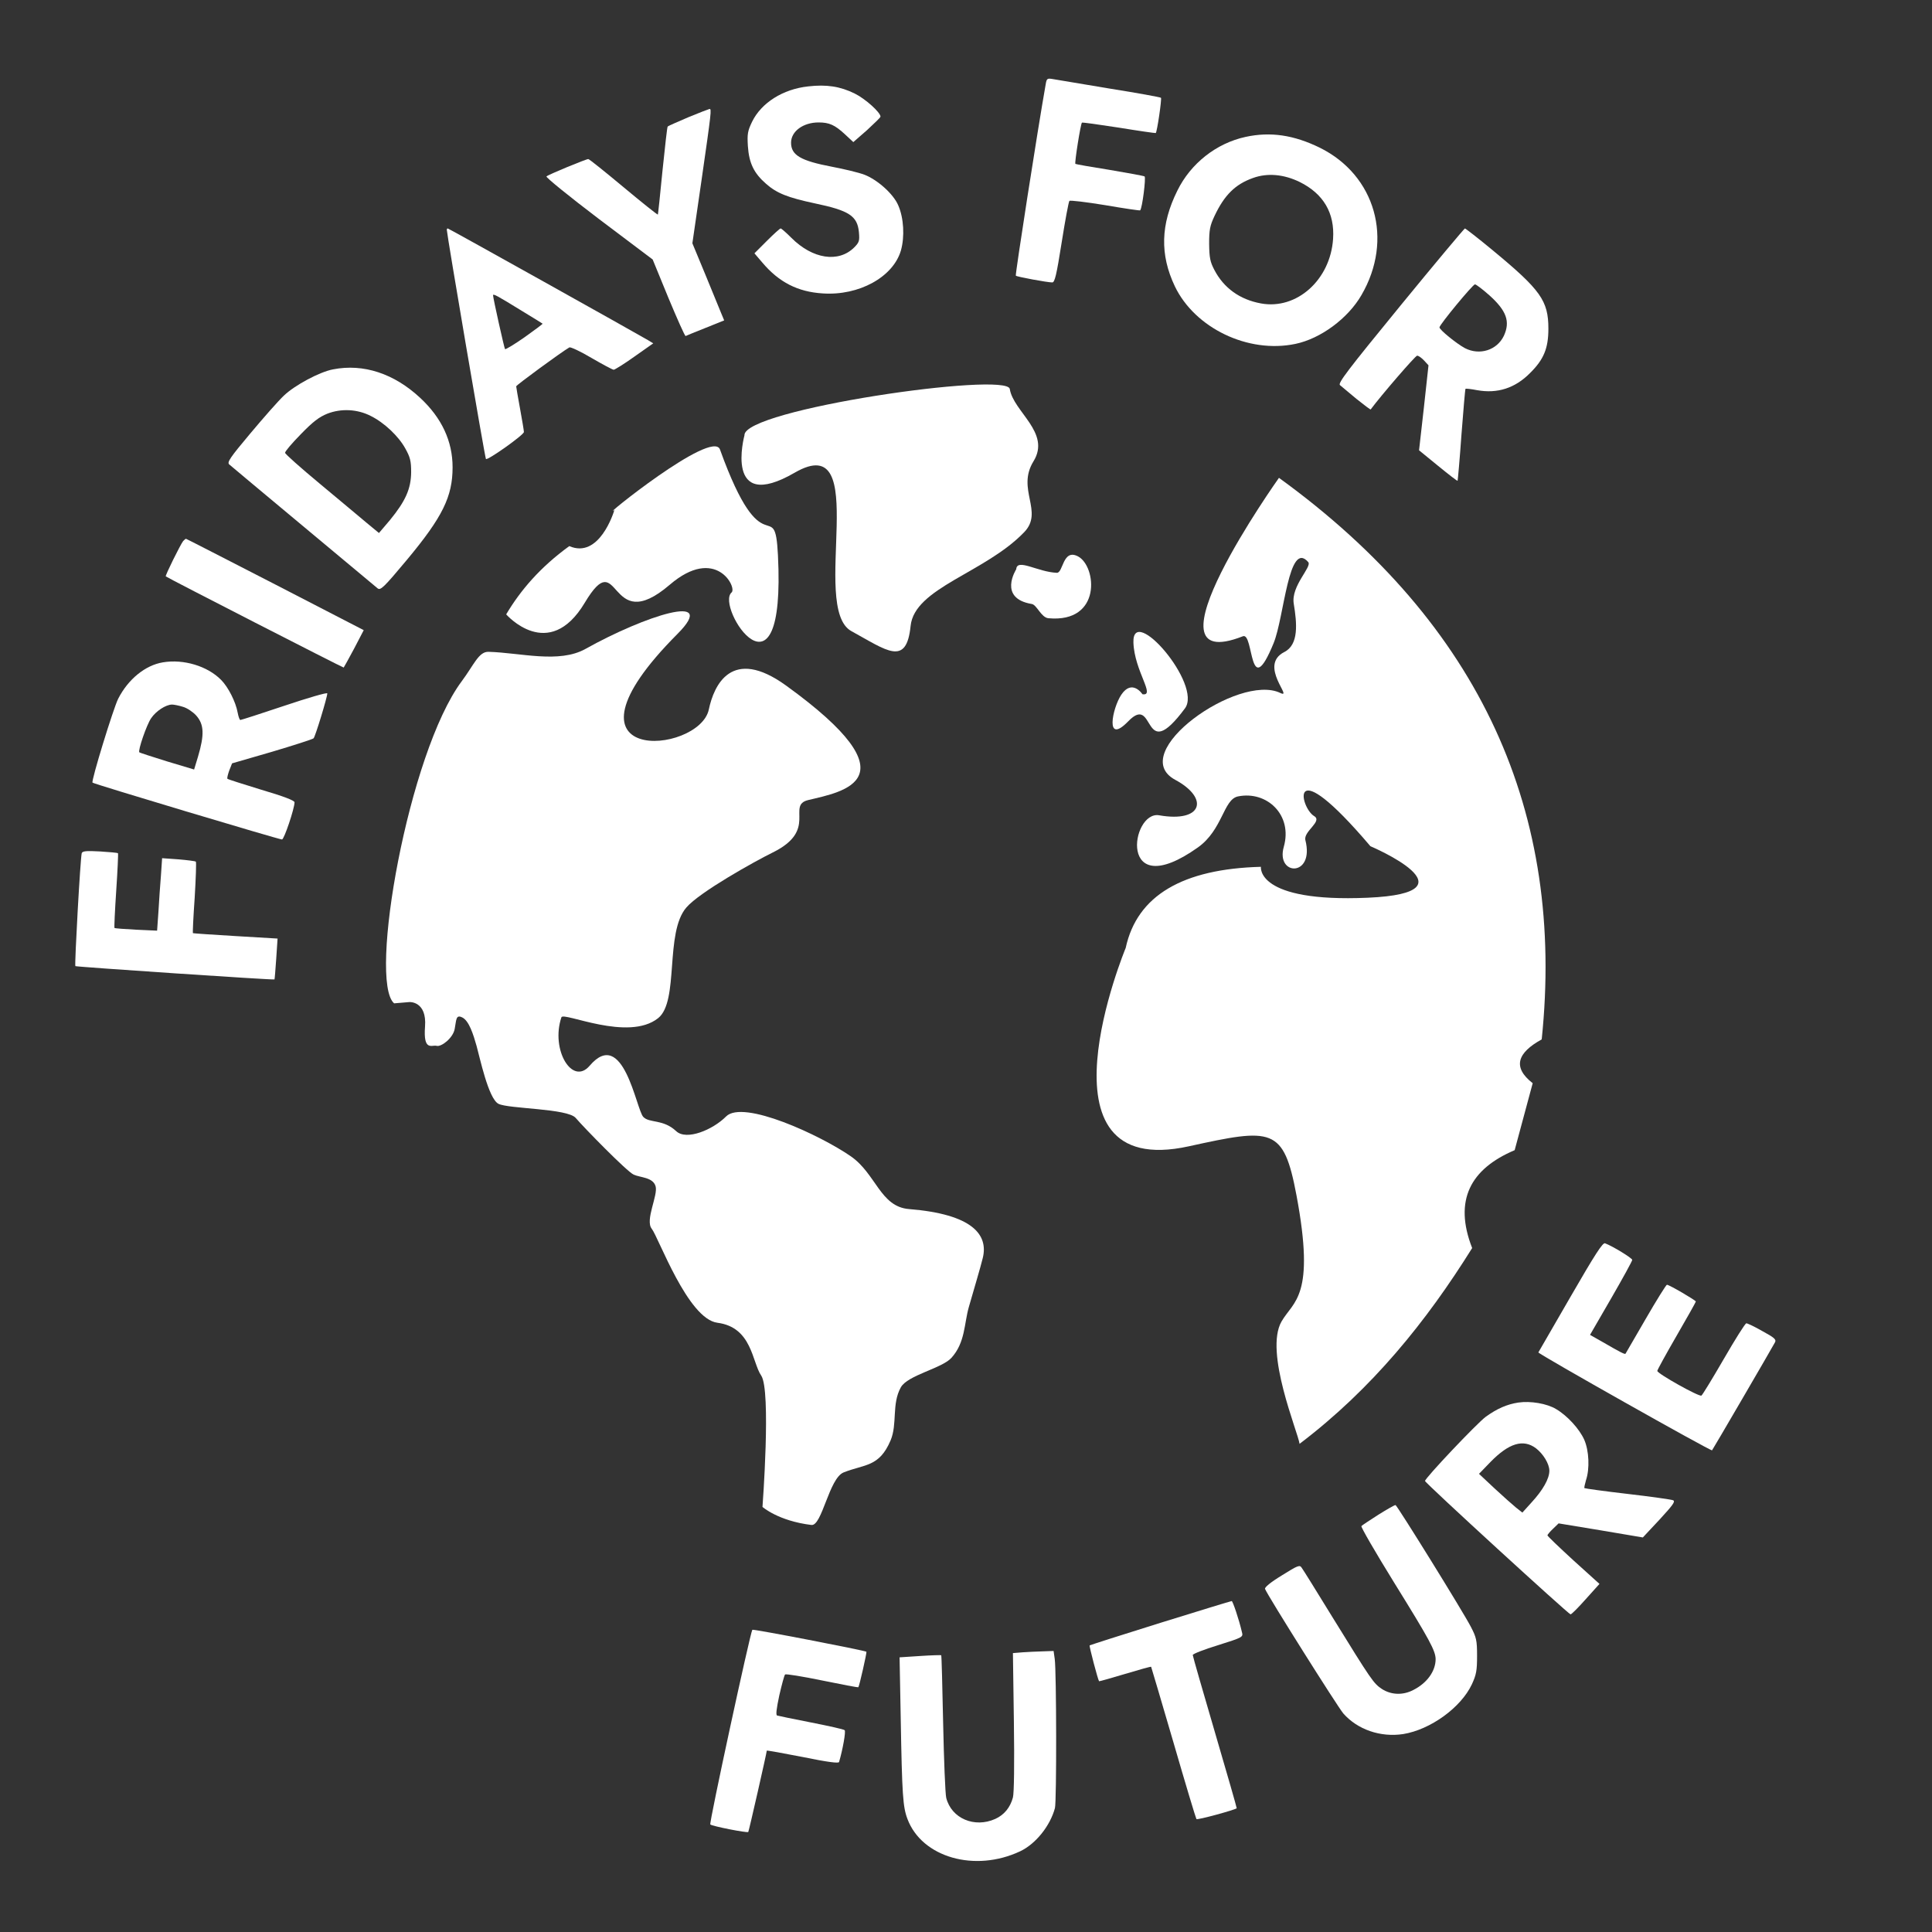
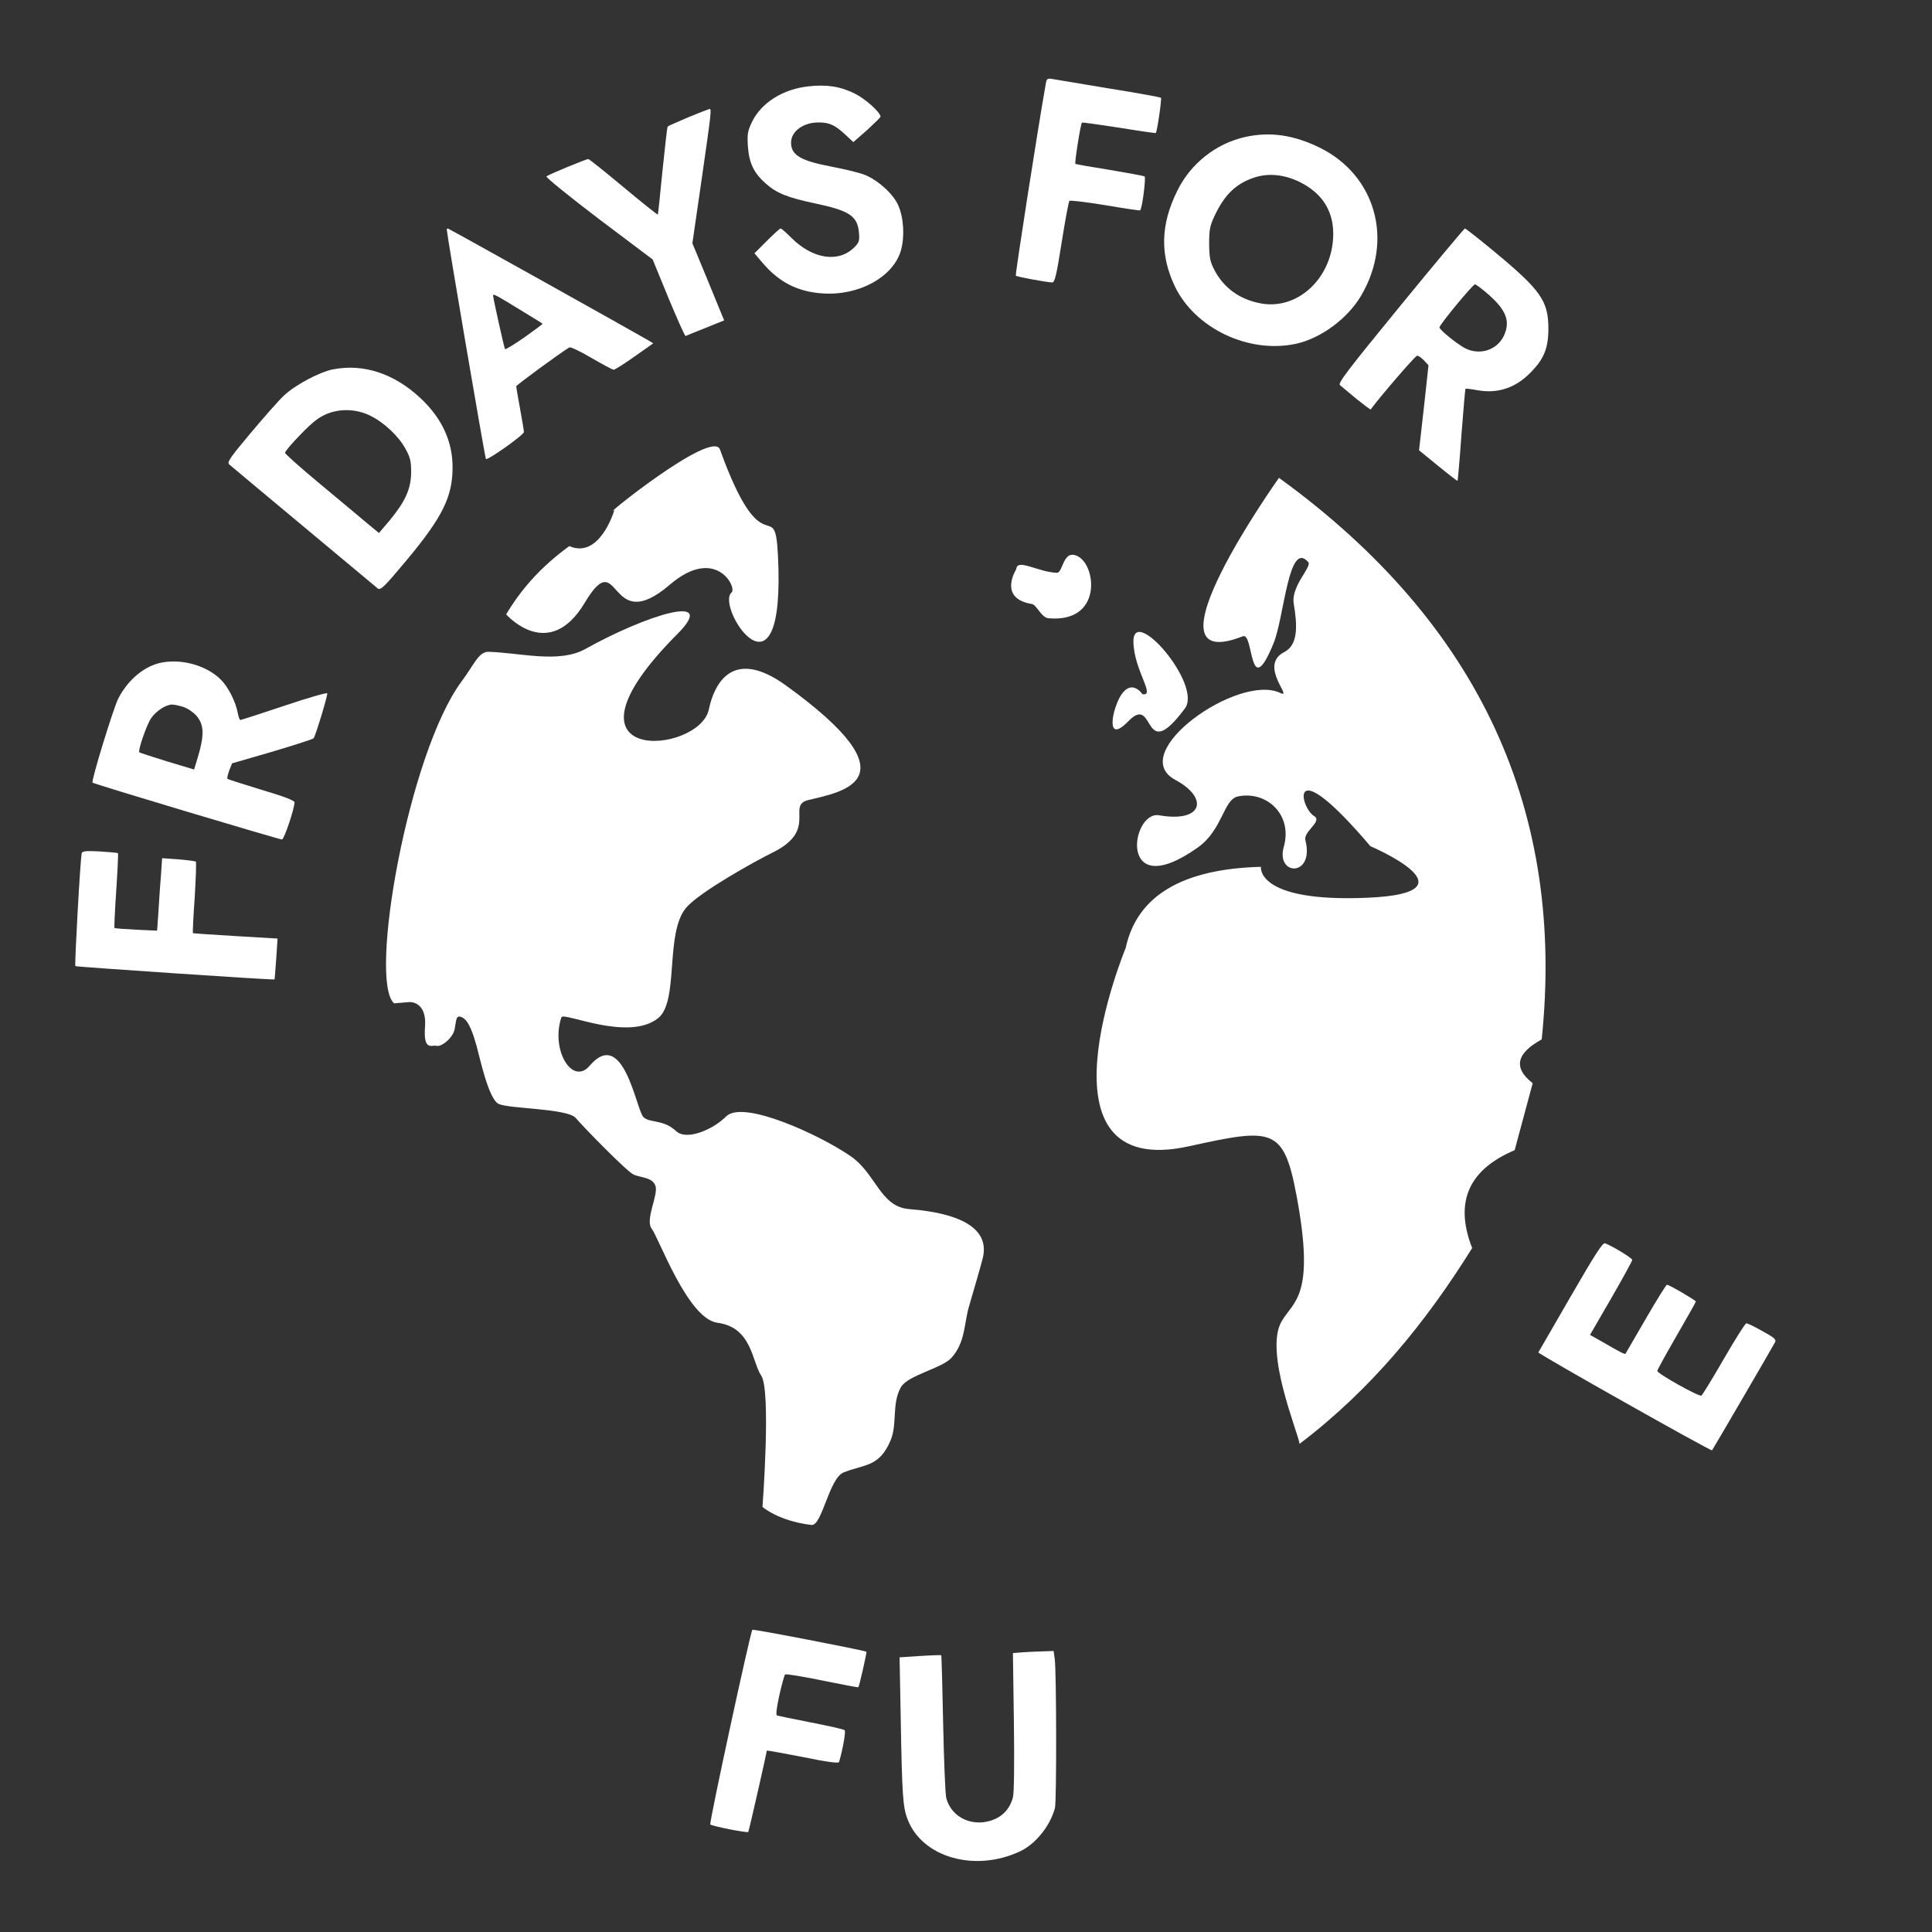
<svg xmlns="http://www.w3.org/2000/svg" width="100%" height="100%" viewBox="0 0 26042 26042" version="1.1" xml:space="preserve" style="fill-rule:evenodd;clip-rule:evenodd;stroke-linejoin:round;stroke-miterlimit:2;">
  <rect x="0" y="0" width="26042" height="26042" fill="#333333" stroke="none" />
  <g>
    <path d="M14095.2,1135.99c-111.725,631.358 -413.112,2569.61 -402.72,2580c15.587,15.591 426.104,90.937 491.058,90.937c33.779,0 57.158,-96.133 127.308,-540.421c46.771,-296.191 93.538,-548.221 103.929,-558.612c10.392,-10.396 226.042,15.587 480.663,57.158c257.225,44.171 467.675,75.35 472.875,70.154c28.579,-25.983 80.541,-444.291 59.758,-457.283c-12.992,-7.796 -226.042,-46.767 -472.875,-88.338c-246.825,-38.97 -452.079,-75.345 -459.875,-80.541c-12.992,-12.992 70.146,-537.83 88.333,-556.013c7.8,-5.196 231.242,25.979 498.855,67.55c270.212,44.171 491.058,75.35 496.254,72.75c18.187,-15.587 83.141,-462.475 70.15,-475.467c-7.792,-7.795 -319.575,-64.954 -696.313,-124.712c-374.141,-62.358 -717.096,-119.521 -761.266,-127.317c-75.35,-12.983 -83.142,-7.791 -96.134,70.154l0,0.005Z" style="fill:#fff;" />
    <path d="M10894.2,1164.57c-340.362,36.375 -631.358,220.85 -756.071,475.471c-59.762,124.712 -67.554,163.683 -57.162,329.971c15.587,228.637 80.546,363.745 244.233,506.645c142.896,127.313 293.596,187.071 659.942,265.013c459.875,96.133 571.6,168.883 592.383,387.133c10.392,116.917 5.196,137.704 -64.954,207.854c-210.458,207.855 -558.608,155.892 -844.408,-129.908c-70.155,-70.154 -135.109,-127.312 -145.505,-127.312c-10.391,0 -93.533,75.345 -187.066,168.883l-166.284,166.283l106.525,124.713c223.442,265.016 478.063,394.925 813.23,415.712c488.462,33.775 950.937,-220.85 1054.87,-579.396c51.967,-184.475 38.975,-436.495 -36.375,-607.979c-64.95,-153.291 -280.604,-345.558 -457.279,-413.108c-75.346,-28.579 -270.212,-75.35 -433.896,-106.529c-423.508,-80.542 -553.416,-155.892 -553.416,-324.771c0,-153.296 163.687,-272.813 371.537,-272.813c142.904,0 218.254,33.78 353.358,158.488l114.321,106.529l184.471,-161.092c98.729,-90.933 181.871,-171.475 181.871,-181.87c0,-57.159 -205.254,-241.63 -348.154,-311.784c-194.863,-96.133 -379.338,-124.712 -626.167,-96.133Z" style="fill:#fff;" />
    <path d="M9278.17,1580.29c-145.5,62.354 -270.217,116.916 -278.004,124.712c-7.796,5.196 -36.375,272.808 -70.155,594.983c-31.179,322.175 -59.758,589.792 -62.358,592.388c-5.196,5.2 -213.05,-161.088 -462.479,-368.942c-249.425,-207.854 -462.475,-379.337 -475.467,-379.337c-31.175,0 -540.421,210.454 -563.808,233.837c-12.988,10.392 303.992,267.617 704.108,571.6l727.496,548.221l213.05,519.637c119.517,285.8 220.85,514.442 231.242,511.846c10.391,-5.2 129.908,-54.562 267.612,-109.125l252.025,-101.333l-38.975,-93.529c-20.787,-51.967 -116.916,-285.809 -213.05,-519.642l-176.679,-426.104l124.713,-860c132.512,-919.758 135.108,-950.938 106.529,-950.938c-12.992,2.6 -140.304,51.967 -285.8,111.725Z" style="fill:#fff;" />
    <path d="M16789.5,1845.29c-394.925,85.741 -740.484,358.554 -919.759,724.896c-226.046,454.687 -236.437,862.6 -33.775,1288.7c270.209,563.804 987.313,909.362 1623.87,776.854c340.362,-70.146 709.304,-342.958 891.183,-657.342c436.492,-748.275 189.663,-1616.07 -561.212,-1987.61c-350.754,-171.484 -665.138,-218.25 -1000.3,-145.504l0,0.004Zm730.087,607.979c319.583,158.492 472.875,418.308 449.488,766.467c-36.375,553.412 -491.055,958.729 -971.721,870.391c-285.8,-51.962 -501.454,-207.854 -628.763,-452.083c-57.158,-109.125 -67.554,-163.688 -70.15,-350.754c0,-189.671 10.392,-244.229 72.75,-376.742c132.509,-280.6 278.005,-426.104 519.634,-511.838c194.866,-70.154 415.712,-49.366 628.762,54.559Z" style="fill:#fff;" />
    <path d="M6022.62,3097.62c2.6,72.75 514.442,3076.25 527.433,3089.24c20.788,23.383 511.842,-324.771 511.842,-363.746c0,-18.188 -23.383,-158.488 -51.967,-314.379c-28.579,-155.892 -51.958,-290.996 -51.958,-301.392c0,-15.588 605.379,-459.879 717.096,-524.833c15.592,-7.792 150.696,54.562 298.792,142.9c148.1,85.741 283.204,158.491 298.791,158.491c12.996,0 140.304,-77.946 278.009,-176.679l254.625,-179.275l-72.75,-44.167c-135.109,-80.545 -2683.93,-1504.35 -2696.93,-1504.35c-7.792,0.001 -12.988,7.792 -12.988,18.188Zm1013.29,1093.84c150.695,90.937 275.408,168.883 278.008,171.483c5.196,2.596 -106.525,85.737 -241.633,181.871c-137.7,96.133 -257.221,168.883 -265.013,161.091c-10.396,-12.991 -158.488,-675.529 -161.087,-724.896c0,-25.983 51.962,2.596 389.725,210.45Z" style="fill:#fff;" />
    <path d="M18875.8,4121.31c-714.5,872.991 -847.004,1047.07 -813.229,1070.46c20.788,18.187 119.513,98.733 220.846,184.466c103.929,83.146 189.671,148.1 192.262,142.905c142.905,-192.263 602.784,-724.896 626.167,-724.896c18.188,0 59.758,28.579 93.533,64.954l59.759,64.958l-62.359,571.6l-64.95,574.2l254.621,207.85c142.9,116.921 259.821,207.859 265.017,202.663c2.596,-5.196 28.579,-285.8 51.963,-620.967c25.983,-335.167 49.362,-613.171 54.558,-618.367c5.2,-5.195 75.35,2.596 155.896,18.188c272.808,49.367 511.841,-25.983 714.5,-231.242c184.47,-181.871 246.829,-332.571 246.829,-597.583c0,-376.738 -103.925,-522.233 -748.279,-1054.87c-197.463,-163.683 -368.946,-296.191 -376.742,-296.191c-10.388,2.595 -402.713,470.275 -870.392,1041.88l0,-0.009Zm1200.37,-140.3c231.237,207.855 283.204,353.355 194.862,545.617c-93.533,194.863 -327.37,267.613 -524.837,166.283c-111.717,-59.754 -345.554,-249.425 -342.954,-280.604c2.596,-38.971 449.483,-579.396 478.062,-579.396c15.592,0 103.929,67.555 194.867,148.1Z" style="fill:#fff;" />
    <path d="M4489.67,4978.71c-181.875,33.775 -519.634,215.646 -662.538,353.355c-72.75,67.55 -275.408,298.791 -452.083,509.241c-272.813,324.775 -316.979,389.729 -285.804,418.309c20.787,18.187 470.275,394.929 997.708,834.016c530.029,441.696 979.517,818.434 1002.9,836.621c38.971,31.175 83.141,-10.392 397.525,-387.129c478.066,-574.204 613.171,-849.613 613.171,-1244.53c0,-350.755 -145.496,-665.138 -436.496,-935.346c-350.754,-327.375 -763.867,-465.079 -1174.38,-384.534l0.005,0Zm509.246,628.763c181.875,90.933 374.137,272.808 465.074,439.087c64.959,116.921 77.951,166.288 77.951,319.58c-2.6,223.445 -75.35,387.129 -285.805,644.35l-148.095,174.079l-163.688,-135.104c-90.933,-75.35 -374.137,-314.384 -631.362,-527.434c-259.817,-215.65 -470.267,-402.721 -470.267,-418.308c-2.6,-18.188 93.533,-129.913 213.05,-252.025c163.687,-168.883 246.829,-231.238 355.95,-275.404c187.066,-72.75 405.321,-62.359 587.191,31.179Z" style="fill:#fff;" />
-     <path d="M2468.3,7293.71c-36.375,46.767 -244.229,465.075 -233.838,475.467c23.384,20.788 2392.93,1234.14 2398.13,1228.94c5.196,-5.2 67.555,-119.517 140.305,-254.625l129.912,-249.425l-1192.58,-615.767c-657.342,-337.767 -1197.77,-615.771 -1202.97,-615.771c-7.795,0 -23.383,15.588 -38.975,31.175l0.009,0.004Z" style="fill:#fff;" />
    <path d="M2195.49,8927.96c-236.434,38.975 -467.675,226.046 -602.78,491.059c-64.954,129.908 -366.345,1109.42 -345.558,1130.22c15.588,18.188 2515.05,766.463 2554.02,766.463c28.579,0 168.879,-418.304 168.879,-501.45c0,-23.383 -145.496,-80.546 -446.888,-168.883c-244.229,-75.35 -452.087,-140.3 -457.283,-148.096c-7.792,-5.196 5.196,-57.159 23.383,-109.125l38.975,-98.734l537.83,-155.887c296.187,-88.338 548.216,-168.883 561.208,-181.875c23.383,-25.984 184.467,-553.413 184.467,-605.379c0,-15.588 -259.817,59.762 -576.796,166.287c-316.979,106.525 -584.592,192.263 -594.984,192.263c-10.395,0 -25.983,-44.167 -36.375,-98.73c-25.983,-145.495 -127.312,-345.562 -223.445,-441.691c-184.471,-187.071 -506.646,-283.2 -784.655,-236.438l0.005,0Zm272.808,600.184c54.562,15.587 135.108,70.15 176.675,116.916c106.529,119.521 111.725,259.821 23.392,556.013l-51.967,171.483l-363.746,-109.125c-200.062,-62.358 -368.946,-116.916 -374.142,-122.116c-23.383,-20.784 98.734,-374.138 158.488,-459.88c64.958,-96.133 194.867,-181.87 280.604,-184.466c25.988,0 93.538,12.983 150.696,31.175Z" style="fill:#fff;" />
    <path d="M1101.65,11500.2c-18.188,62.354 -98.729,1506.95 -85.737,1522.54c12.991,10.392 2673.53,189.663 2683.93,179.271c2.6,0 12.991,-127.308 23.383,-278.004l18.187,-272.808l-569.004,-33.779c-311.783,-18.188 -569.004,-36.375 -571.6,-38.975c-5.196,-5.196 5.196,-218.246 23.383,-478.063c15.588,-259.821 23.384,-478.067 15.588,-485.862c-7.792,-7.796 -114.317,-20.788 -233.833,-31.18l-220.846,-15.591l-15.592,231.241c-10.392,127.313 -25.979,345.559 -33.775,488.459l-18.187,257.221l-283.2,-12.992c-155.896,-7.796 -288.405,-18.188 -291.005,-23.383c-5.191,-5.196 5.2,-233.838 23.388,-504.046c18.187,-272.809 28.579,-498.854 23.383,-504.05c-5.196,-5.2 -114.321,-15.588 -241.633,-23.388c-187.067,-10.391 -236.433,-5.196 -246.825,23.388Z" style="fill:#fff;" />
    <path d="M21170,17478.6c-233.837,405.313 -428.704,743.079 -433.896,750.875c-7.8,18.184 2327.97,1335.47 2340.96,1319.88c10.395,-10.391 805.437,-1374.44 849.608,-1457.58c18.187,-36.375 -10.396,-62.358 -168.879,-148.1c-103.929,-59.758 -202.663,-106.52 -218.25,-106.52c-15.588,0 -150.696,215.645 -303.988,480.662c-153.296,265.013 -288.4,485.863 -301.391,493.658c-28.58,20.784 -594.984,-296.195 -594.984,-332.57c0,-12.992 116.917,-226.046 259.821,-472.871c142.896,-246.825 259.817,-454.684 259.817,-462.475c0,-15.592 -358.55,-226.046 -389.729,-226.046c-10.392,0 -140.305,207.858 -285.8,459.883c-148.1,254.621 -270.213,465.071 -272.809,470.267c-10.391,10.396 -75.35,-23.383 -303.987,-155.888l-174.084,-98.733l285.805,-493.654c155.891,-270.213 283.2,-501.45 283.2,-517.042c0,-23.383 -262.417,-184.471 -366.346,-223.442c-31.175,-12.991 -135.104,148.096 -465.071,719.7l0.004,-0.004Z" style="fill:#fff;" />
-     <path d="M20468.5,18905c-155.892,23.383 -290.996,83.146 -441.692,192.271c-119.516,88.333 -818.429,826.221 -818.429,865.196c0,25.979 1935.65,1797.95 1961.63,1797.95c12.992,0 103.93,-90.938 205.259,-205.255l184.471,-205.258l-350.759,-316.975c-192.262,-176.679 -350.754,-327.371 -350.754,-337.767c0,-7.796 33.775,-49.366 75.346,-88.337l75.35,-72.75l566.404,93.533l569.009,96.134l226.037,-241.634c179.275,-194.862 215.65,-244.229 181.875,-259.816c-25.983,-10.392 -301.392,-49.367 -615.771,-85.742c-314.383,-36.375 -574.2,-72.75 -579.396,-77.942c-5.195,-5.196 5.196,-51.967 20.784,-106.529c51.966,-153.296 41.575,-397.521 -23.384,-545.621c-64.954,-145.496 -228.637,-324.775 -379.333,-413.108c-124.717,-75.35 -345.563,-111.725 -506.646,-88.342l-0.004,-0.004Zm233.833,615.771c98.734,75.35 181.88,210.458 181.88,303.991c0,106.525 -85.742,259.821 -241.634,428.7l-122.117,135.109l-85.741,-67.554c-44.167,-36.375 -176.675,-153.292 -290.996,-259.821l-207.854,-194.867l155.891,-161.083c246.83,-252.025 439.096,-311.784 610.571,-184.475Z" style="fill:#fff;" />
-     <path d="M18579.6,20417.2c-116.921,75.345 -220.846,142.895 -228.637,153.291c-10.396,10.392 187.066,350.754 439.087,758.671c483.267,779.454 558.617,919.758 561.213,1034.08c0,161.092 -114.321,322.175 -298.792,415.713c-142.9,75.35 -301.392,67.554 -426.104,-12.992c-111.721,-75.346 -137.704,-111.725 -665.134,-966.525c-210.454,-342.963 -397.525,-644.35 -415.712,-667.733c-25.983,-41.575 -51.963,-31.18 -267.613,103.925c-153.291,93.537 -233.837,161.087 -226.041,181.875c36.375,93.533 974.321,1582.3 1054.87,1678.43c192.263,218.246 501.446,324.775 808.034,278.004c366.345,-59.758 776.858,-355.95 924.954,-670.333c59.758,-129.905 70.154,-184.467 70.154,-384.525c0,-210.459 -10.396,-249.43 -83.142,-389.73c-103.929,-202.662 -992.508,-1634.26 -1015.89,-1642.06c-10.392,-2.596 -114.321,57.162 -231.242,129.912l-0.004,0.005Z" style="fill:#fff;" />
-     <path d="M15641.1,21874.8c-517.037,161.088 -945.741,298.787 -953.537,303.988c-7.792,10.391 111.725,465.075 127.312,483.262c2.6,2.6 161.088,-41.571 350.759,-98.733c189.666,-57.159 348.154,-101.329 350.75,-96.134c2.6,2.6 137.708,462.48 301.395,1021.09c161.084,556.012 301.384,1021.09 309.18,1031.49c12.995,15.592 514.441,-122.116 543.025,-145.5c2.595,-5.196 -129.913,-465.075 -293.596,-1023.68c-163.688,-558.613 -298.792,-1026.29 -298.792,-1041.88c0,-15.588 153.292,-75.346 340.363,-132.509c337.766,-106.52 340.362,-109.12 322.175,-176.675c-41.571,-179.275 -124.713,-420.908 -137.705,-418.308c-10.391,0 -441.695,132.508 -961.329,293.596Z" style="fill:#fff;" />
    <path d="M10140.8,21968.2c-31.179,51.967 -584.592,2608.59 -566.404,2624.17c23.383,23.383 498.85,116.916 511.842,101.325c7.795,-7.792 249.429,-1070.45 249.429,-1096.43c0,-5.2 218.246,33.775 483.262,85.734c329.971,67.554 485.863,88.341 491.054,67.554c49.367,-166.279 93.538,-413.108 75.35,-428.696c-12.991,-12.992 -215.65,-57.162 -452.083,-103.929c-236.437,-46.767 -441.692,-88.342 -457.283,-93.538c-20.784,-5.195 -10.392,-88.333 28.579,-272.808c33.779,-145.496 67.554,-272.808 77.95,-280.604c10.392,-10.392 233.833,25.983 498.85,80.546c265.012,54.562 483.262,96.129 488.458,90.933c12.992,-10.388 116.917,-472.867 109.125,-478.067c-23.387,-18.187 -1530.33,-309.183 -1538.13,-296.191l0,0.008Z" style="fill:#fff;" />
    <path d="M13780.8,22272.2l-127.313,10.396l12.992,927.55c7.796,563.808 2.6,961.329 -12.992,1018.49c-36.375,135.109 -116.916,233.834 -236.433,288.396c-280.604,127.317 -592.388,-5.196 -662.538,-283.2c-12.991,-51.962 -31.179,-506.646 -41.57,-1005.5c-10.396,-501.45 -20.788,-911.962 -25.984,-917.158c-2.6,-2.6 -132.504,0 -283.204,10.392l-278.004,18.183l15.592,834.021c18.187,1021.09 28.579,1182.17 90.937,1345.86c194.863,517.042 909.363,722.296 1519.94,433.9c207.858,-98.733 402.72,-340.362 467.675,-581.996c23.383,-88.337 20.787,-1834.32 -2.596,-2008.39l-15.592,-109.125l-148.096,5.195c-80.541,2.6 -202.658,7.796 -272.812,12.992l0,-0.004Z" style="fill:#fff;" />
  </g>
  <g>
    <path d="M5312.5,13524.3l208.333,-17.359c0,0 234.359,-12.262 208.334,329.859c-26.025,342.125 94.775,243.191 156.25,260.416c61.475,17.23 219.133,-102.591 243.054,-225.691c23.925,-123.104 13.971,-201.863 104.167,-156.25c90.2,45.608 147.791,229.591 190.975,381.941c43.179,152.355 159.604,712.171 295.137,781.25c135.533,69.084 930.921,60.888 1041.67,190.975c110.746,130.084 689.783,722.796 781.25,763.888c91.466,41.092 259.312,34.558 295.137,156.25c35.825,121.692 -144.379,456.479 -52.083,572.916c92.3,116.438 486.067,1215.61 885.417,1267.36c468.683,60.729 466.2,530.892 590.279,711.804c135.666,197.808 17.362,1770.83 17.362,1770.83c0,0 212.771,188.913 659.721,243.055c143.104,17.337 236.896,-630.363 434.817,-708.688c285.704,-113.067 479.396,-69.679 632.5,-432.192c93.179,-220.629 12.408,-489.737 137.658,-714.275c91.708,-164.412 552.708,-254.825 681.983,-397.366c187.684,-206.942 170.717,-462.225 234.48,-684.413c81.137,-282.741 153.654,-522.075 187.966,-660.904c77.871,-315.117 -138.879,-591.454 -994.054,-660.258c-388.387,-31.246 -443.533,-475.267 -785.087,-711.663c-408.425,-282.679 -1451.31,-767.829 -1680.79,-536.512c-176.838,178.254 -532.746,329.137 -672.575,197.821c-176.692,-165.93 -361.717,-104.609 -443.75,-192.4c-95.546,-102.246 -268.646,-1221.22 -722.642,-689.142c-233.137,273.229 -527.616,-213.763 -380.816,-652.8c26.445,-79.1 900.912,333.546 1304.37,10.842c285.909,-228.684 85.863,-1150.34 380.238,-1491.45c180.892,-209.604 924.108,-623.217 1164.12,-741.234c616.679,-303.22 180.058,-634.966 477.962,-706.591c470.546,-113.125 1455.56,-274.634 -296.9,-1542.65c-737.496,-533.625 -974.333,-2.858 -1042.56,321.721c-128.625,611.879 -2212.82,778.675 -422.621,-1018.6c571.525,-573.783 -448.459,-240.625 -1238.7,201.471c-358.571,200.6 -874.783,51.766 -1309.26,39.804c-131.183,-3.613 -196.837,177.896 -359.108,395.317c-720.421,965.245 -1262.62,4044.18 -912.225,4342.92l0,-0.016Z" style="fill:#fff;" />
-     <path d="M13611.1,5243.04c-36.954,-236.95 -3598.06,275.637 -3576.39,625c0,0 -286.979,1061.69 677.084,503.475c1059.41,-613.425 194.841,1823.17 763.891,2135.42c480.855,263.846 742.525,481.18 798.609,-69.445c52.466,-515.092 1003.5,-714.946 1531.67,-1264.57c267.096,-277.942 -108.525,-577.238 124.708,-954.6c238.858,-386.463 -271.642,-667.93 -319.575,-975.275Z" style="fill:#fff;" />
    <path d="M13697.9,7673.62c0,0 -251.692,391.633 210.1,467.771c68.004,11.212 126.037,182.967 223.929,191.95c724.129,66.442 650.125,-701.521 399.304,-833.333c-207.871,-109.242 -198.775,224.866 -286.354,221.079c-259.767,-11.229 -536.9,-200.788 -546.979,-47.467Z" style="fill:#fff;" />
    <path d="M15399.3,9357.62c0,0 -139.125,-212.042 -285.817,8.15c-119.071,178.738 -224.421,686.212 94.846,356.433c374.379,-386.7 177.75,615.65 763.887,-173.608c239.392,-322.354 -714.266,-1421.54 -694.441,-885.417c14.237,385.009 303.379,723.53 121.525,694.442Z" style="fill:#fff;" />
    <path d="M17239.6,6440.96c0,0 -1920.07,2698.66 -486.112,2135.42c149.196,-58.6 78.967,908.054 413.429,94.396c144.446,-351.4 200.446,-1399.9 466.842,-1094.63c55.5,63.605 -234.092,320.68 -194.9,561.084c43.087,264.308 70.929,550.983 -127.325,651.762c-356.475,181.213 130.358,640.021 -54.571,551.284c-562.013,-269.688 -2088.36,808.454 -1415.08,1171.55c462.104,249.208 366.795,579.967 -216.863,477.75c-382.912,-67.058 -567.446,1204.87 520.833,434.029c336.03,-238.017 344.005,-648.121 541.163,-688.396c388.387,-79.341 739.892,248.042 617.833,678.459c-112.333,396.145 417.796,412.029 290.867,-89.18c-29.8,-117.67 236.512,-253.604 118.008,-324.237c-194.05,-115.658 -363.791,-914.325 758.517,405.992c0,0 1479.62,628.17 -34.721,694.445c-1514.35,66.271 -1440.97,-416.666 -1440.97,-416.666c-1051.63,27.962 -1669.91,384.479 -1822.92,1093.75c0,0 -1306.47,3147.24 850.691,2673.61c1127.17,-247.483 1278.12,-261.6 1451.75,662.404c257.546,1370.66 -41.479,1419.81 -201.746,1698.71c-236.1,410.866 221.121,1490 243.059,1649.3c978.55,-742.359 1710.62,-1651.32 2326.39,-2638.89c-253.15,-648.337 -19.35,-1068.04 572.917,-1319.45l243.054,-902.775c-279.275,-217.541 -203.088,-411.983 121.529,-590.279c315.675,-3039.1 -804.629,-5585.92 -3541.67,-7569.46l0,0.012Z" style="fill:#fff;" />
    <path d="M6822.92,8281.25c0,0 572.583,656.367 1059.03,-156.25c486.446,-812.617 300.637,480.708 1145.83,-243.054c620.629,-531.467 909.954,38.042 833.334,104.167c-223.884,193.208 733.745,1659.35 624.999,-503.476c-41.95,-834.312 -194.845,204.996 -781.249,-1423.61c-102.463,-284.558 -1636.59,958.971 -1423.61,815.971c-8.617,31.629 -204.463,661.833 -607.638,486.113c-390.75,283.475 -656.954,593.949 -850.695,920.137Z" style="fill:#fff;" />
  </g>
</svg>